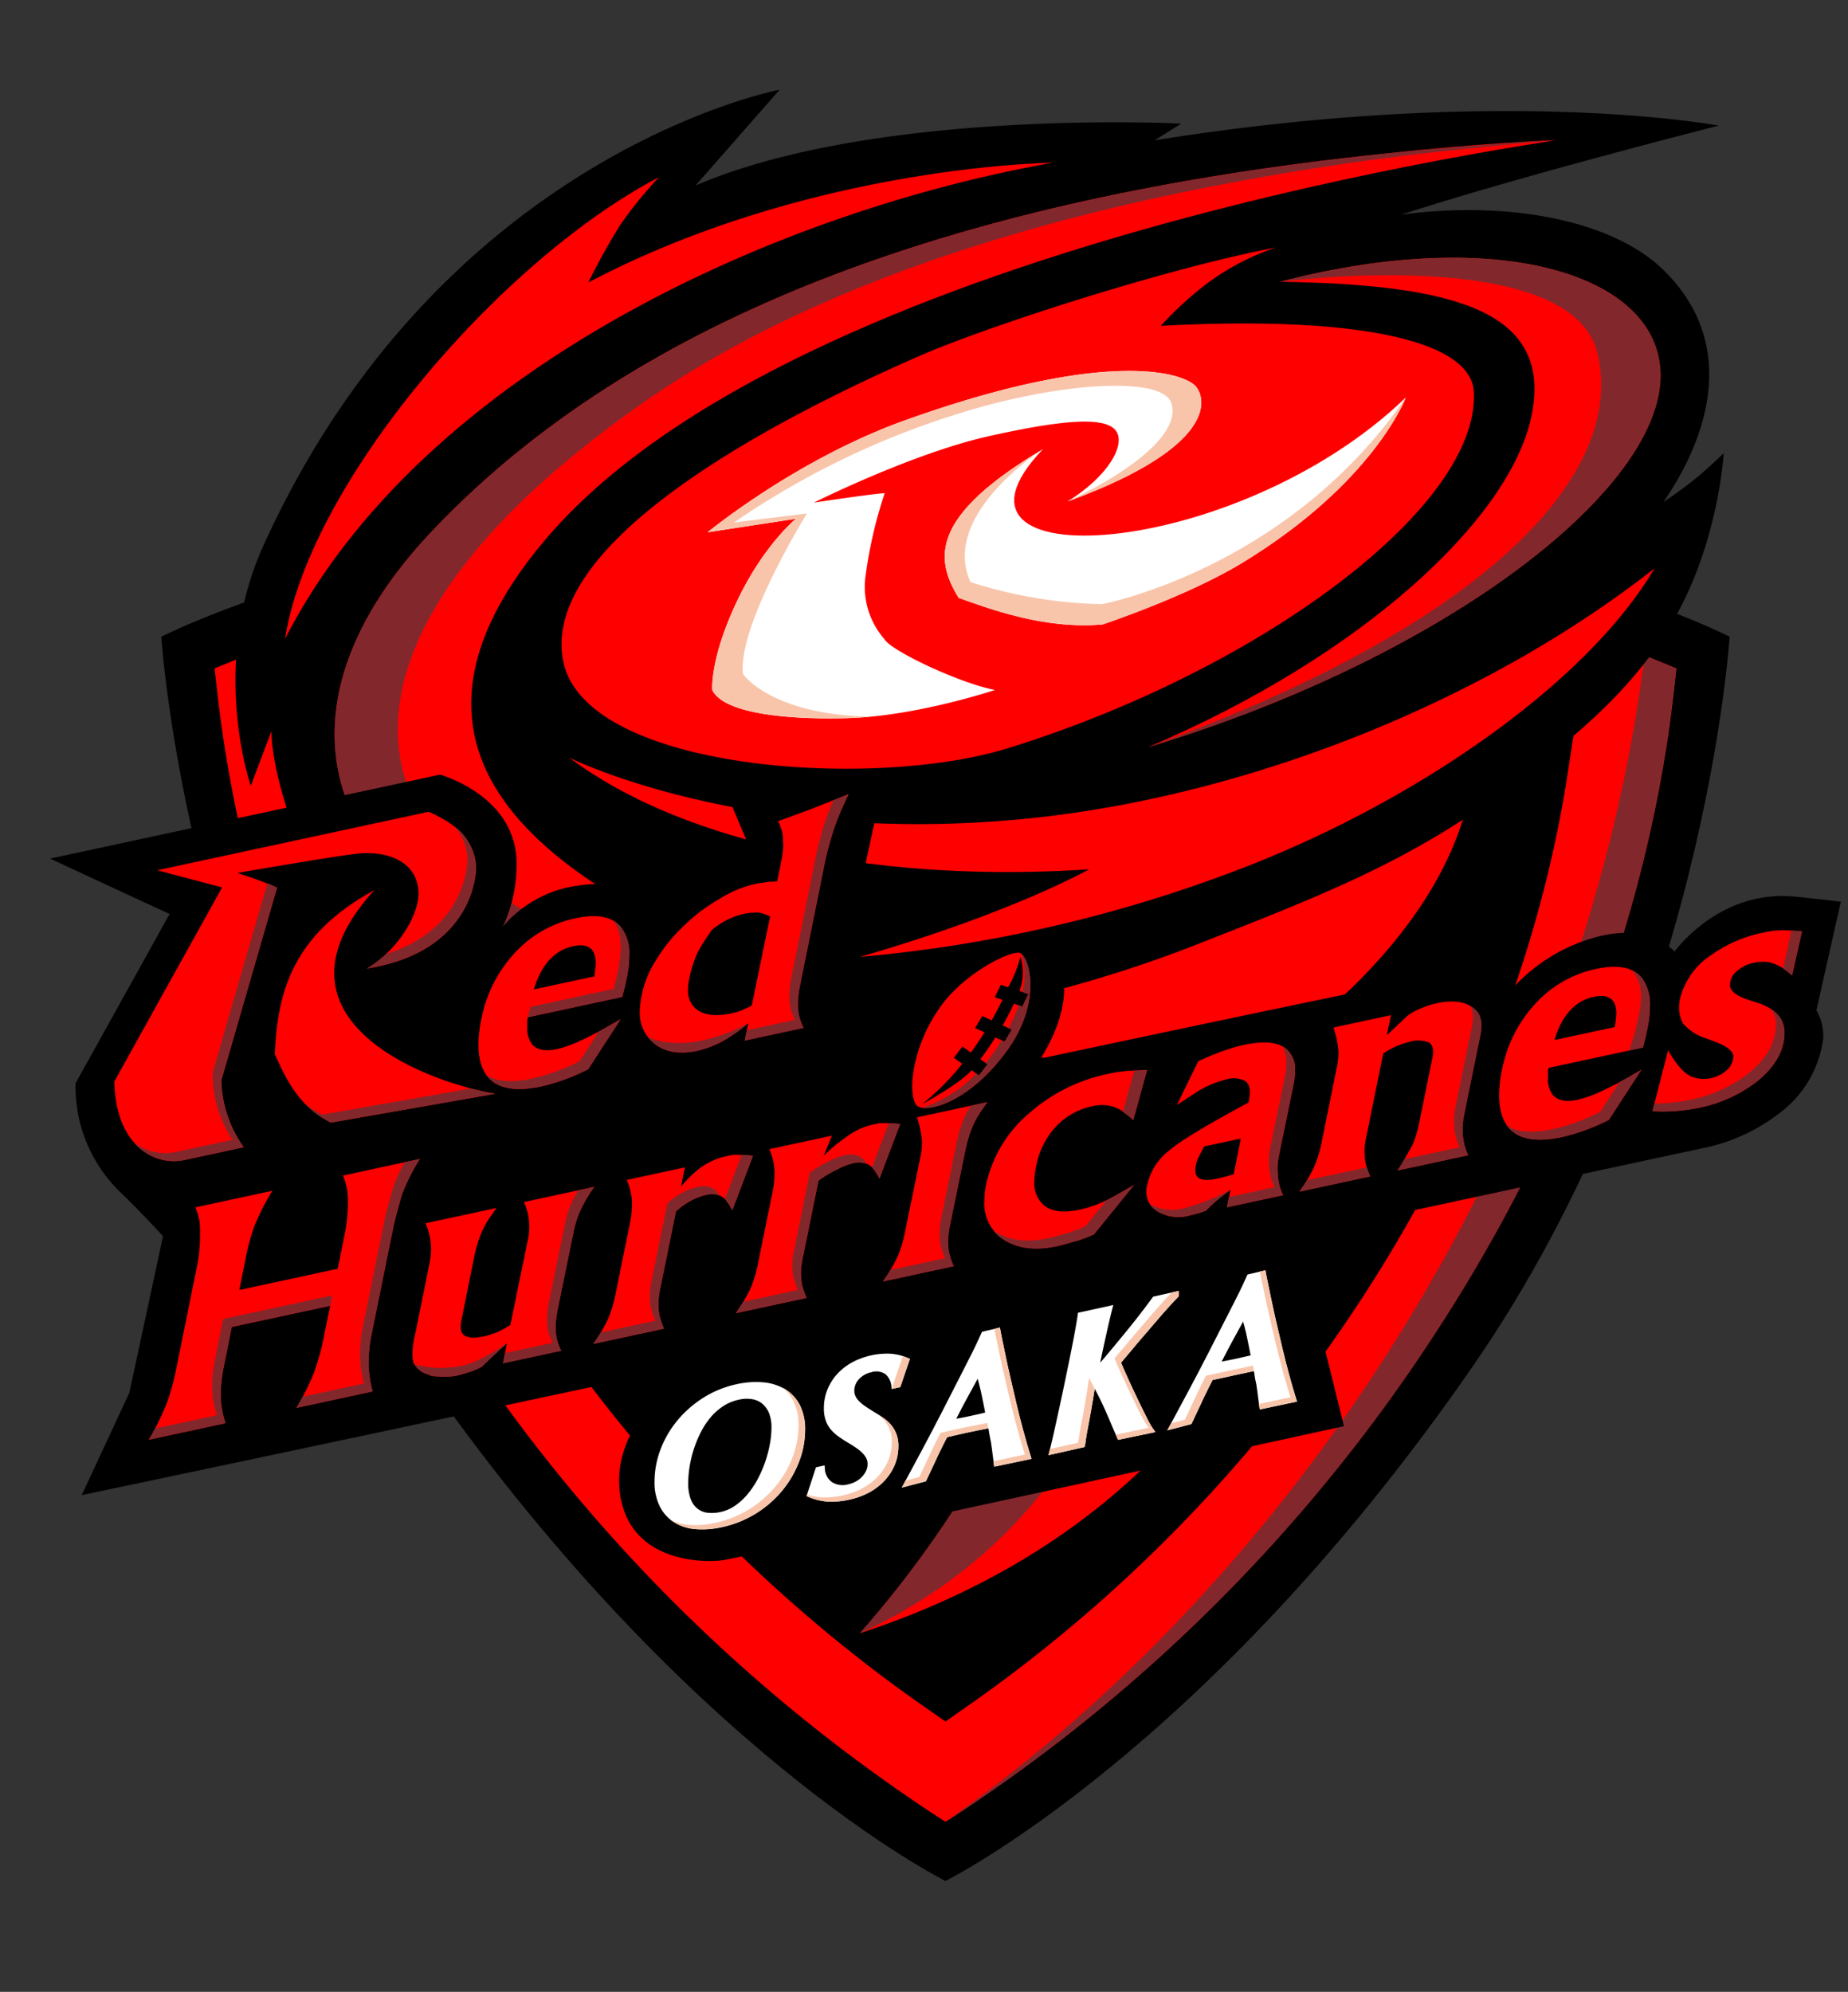
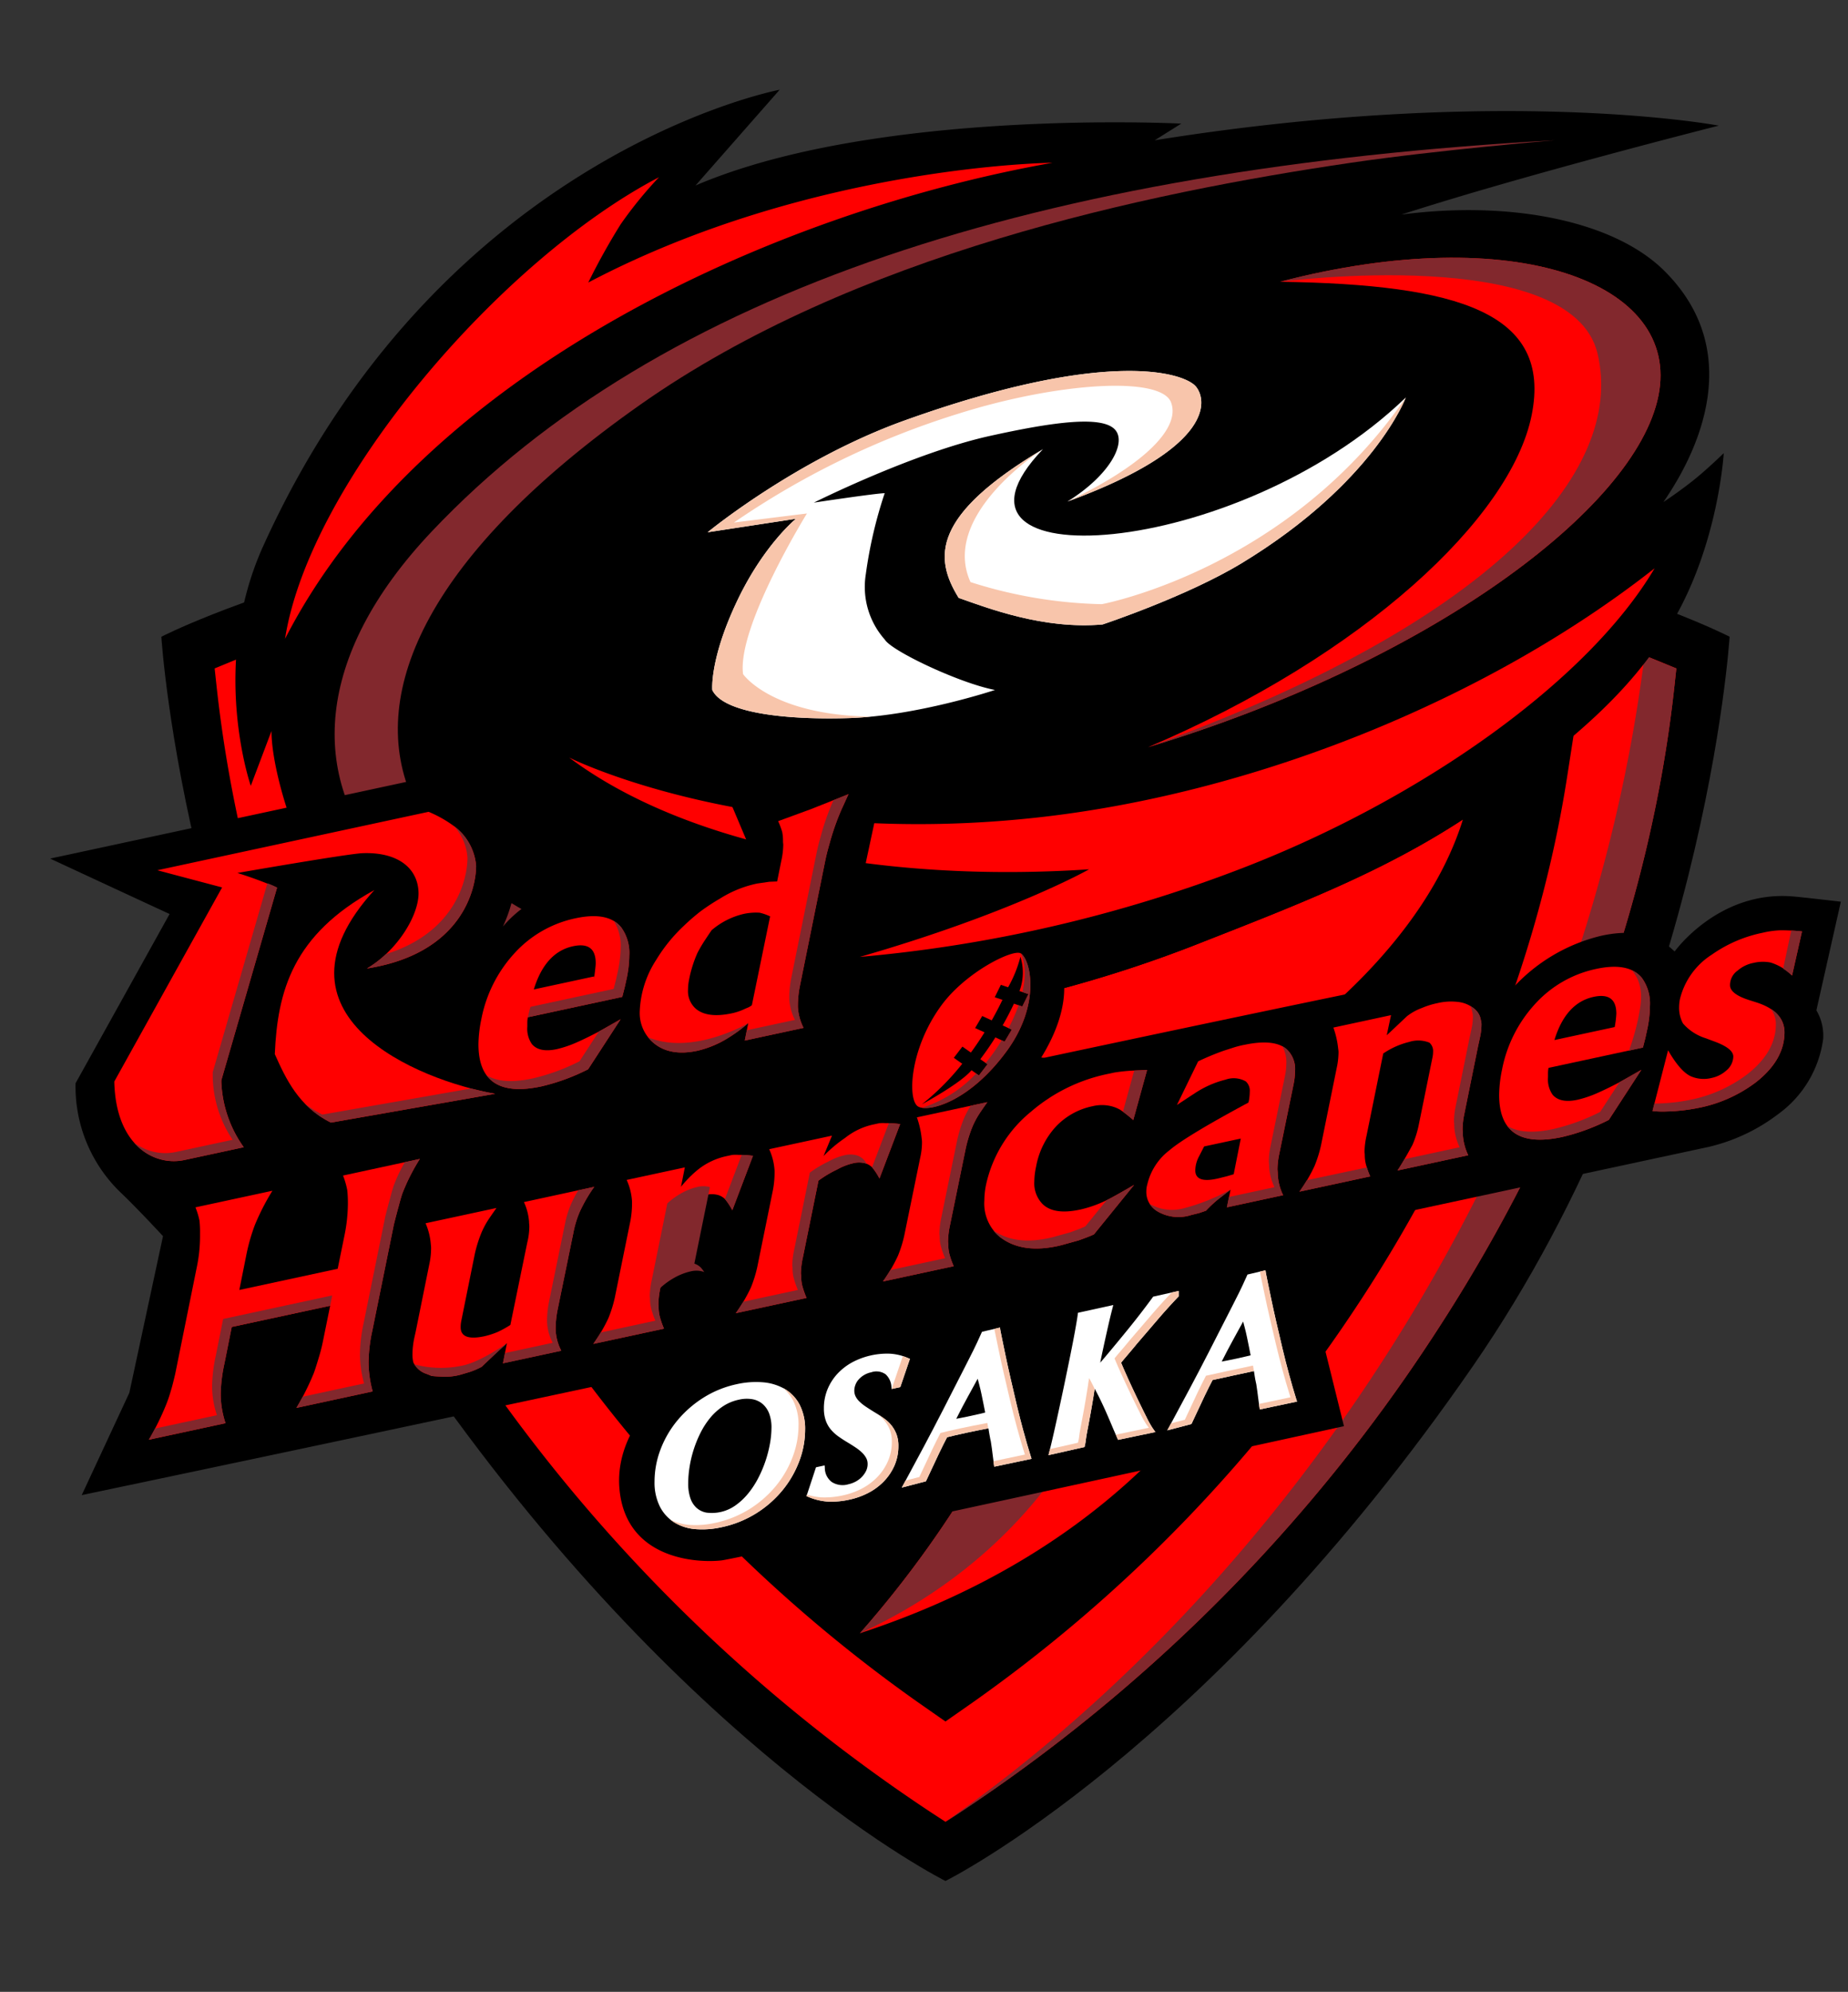
<svg xmlns="http://www.w3.org/2000/svg" width="258" height="278" viewBox="0 0 258 278">
  <rect x="0" y="0" width="258" height="278" fill="#333333" stroke="none" />
  <g id="Group_8482" data-name="Group 8482" transform="translate(-3252 -5654)">
    <rect id="Rectangle_3014" data-name="Rectangle 3014" width="258" height="278" transform="translate(3252 5654)" fill="none" />
    <g id="Group_8479" data-name="Group 8479" transform="translate(2157 100)">
      <path id="Path_840" data-name="Path 840" d="M253.257,144.569s-38.564-19.942-109.476-19.942S34.305,144.569,34.305,144.569s3.391,54.818,35.8,101.745c37.2,53.855,73.672,71.91,73.672,71.91s36.474-18.055,73.672-71.91c32.4-46.916,35.8-101.717,35.8-101.745Z" transform="translate(1083.221 5498.301)" />
      <path id="Path_841" data-name="Path 841" d="M152.779,139.919c-38.495,0-73.95,5.873-99.836,16.536l-2.2.906L51,159.728c3.336,30.881,14.937,62.221,33.547,90.633a231.177,231.177,0,0,0,66.5,66.853l1.73,1.125,1.73-1.126a231.17,231.17,0,0,0,66.5-66.853c18.611-28.41,30.211-59.75,33.548-90.633l.256-2.367-2.2-.906c-25.886-10.663-61.341-16.536-99.836-16.536m86.8,32.505c-3.872,24.946-13.847,50.233-28.845,73.129a207.586,207.586,0,0,1-53.992,56.013l-3.965,2.772-3.966-2.772a207.58,207.58,0,0,1-53.992-56.014c-15-22.9-24.973-48.184-28.845-73.129l-.884-5.7,5.442-1.9c22.309-7.788,51.517-12.077,82.246-12.077s59.935,4.289,82.245,12.077l5.442,1.9Z" transform="translate(1074.223 5489.93)" fill="red" />
      <path id="Path_842" data-name="Path 842" d="M373.8,174.472c-3.869,30.985-14.794,62.227-31.761,90.695-17,28.523-39.19,53.038-64.17,70.9l-1.669,1.193,1.73-1.125a231.175,231.175,0,0,0,66.5-66.853c18.611-28.41,30.211-59.751,33.548-90.633l.256-2.367s-3.685-1.509-4.437-1.8" transform="translate(950.799 5471.014)" fill="#82282d" />
      <path id="Path_843" data-name="Path 843" d="M248.24,252.541c-1.316.356-2.066.554-2.066.554a72.107,72.107,0,0,0,21.732,5.721,165.288,165.288,0,0,1-14.877,14.629c-10.517,9.026-24.194,12.939-24.194,12.939s23.56-2.834,56.688-21.906c17.388-10.01,32.187-24.01,36.987-39.439-10.993,7.171-22.349,11.621-36.112,17.016a178.226,178.226,0,0,1-38.157,10.486" transform="translate(976.73 5443.332)" fill="red" />
      <path id="Path_844" data-name="Path 844" d="M256.529,57.527c2.209-3.266,13.13-19.367.081-32.282-6.969-6.9-21.313-9.835-36.677-7.82C236.991,11.9,264.246,5.01,264.246,5.01s-30.2-5.729-78.758,2.047L189.2,4.73s-42.533-2.209-67.813,8.636L133.135,0s-47.257,8.887-72.1,63.681c-7.571,16.7-1.738,33.471-1.738,33.471L62.187,89.5c0,4.075,1.89,10.526,3,13.14,5.8,13.716,16.388,22.839,43.322,26.723a151.545,151.545,0,0,0,45.75-.012,178.2,178.2,0,0,0,38.157-10.486c13.764-5.395,25.12-9.844,36.112-17.016,1.773-1.156,3.536-2.376,5.3-3.69,10.859-8.1,18.532-14.562,24.071-24.083,6.332-10.885,7.037-23.354,7.037-23.354s-2.378,2.33-4.424,3.936c-2.1,1.651-3.975,2.872-3.975,2.872" transform="translate(1070.715 5566.525)" />
-       <path id="Path_845" data-name="Path 845" d="M285.12,68.759C284.7,61.728,269.2,58.122,241.432,59.6a47.751,47.751,0,0,1,5.891-5.473,34.07,34.07,0,0,1,10.167-5.453c-14.794,2.774-40.242,10.94-50,15.233-14.113,6.209-52.979,24.4-49.5,42.44,2.951,15.3,43.051,18.08,62.007,12.229,35.142-10.848,66.076-33.711,65.122-49.82" transform="translate(1015.631 5539.877)" fill="red" />
      <path id="Path_846" data-name="Path 846" d="M207.067,118.577c-3.99,8.277-3.588,12.679-3.588,12.679,1.648,3.453,11.384,4.165,19.105,3.917,9.524-.306,20.362-3.925,20.362-3.925-4.872-.933-14.078-5.279-15.31-6.925l-.118-.158a11.068,11.068,0,0,1-2.611-9.038,61.631,61.631,0,0,1,2.64-11.341c-1.255.014-9.888,1.315-9.888,1.315s13.827-6.935,24.594-9.313c8.549-1.888,15.659-2.927,17.473-.846,1.624,1.863-.814,6.373-6.662,10.008,20.42-7.485,19.55-14.091,17.929-16.048-1.567-1.892-12.209-5.463-40.634,4.723-15.18,5.44-27.528,15.614-27.528,15.614.622-.1,12.327-1.884,12.327-1.884s-4.407,3.578-8.091,11.221" transform="translate(990.965 5519.05)" fill="#fff" />
      <path id="Path_847" data-name="Path 847" d="M277.916,122.885c4.047,1.417,11.844,4.43,20.082,3.706,0,0,11.775-3.905,19.462-8.577,18.463-11.221,22.875-23.1,22.875-23.1-23.654,22.824-68.254,25.566-50.657,7.214-15.5,9.222-15.255,15.124-11.763,20.754" transform="translate(950.927 5514.565)" fill="#fff" />
      <path id="Path_848" data-name="Path 848" d="M207.776,129.038c-.874-6.6,8.916-22.423,8.916-22.423l-10.19,1.263a115.794,115.794,0,0,1,31.416-15.217c13.867-4.355,28.219-5.262,29.61-1.542s-4.151,8.924-14.463,13.831c20.419-7.485,19.549-14.091,17.929-16.048-1.567-1.892-12.209-5.463-40.634,4.723-15.18,5.44-27.528,15.614-27.528,15.614.622-.1,12.327-1.884,12.327-1.884s-4.407,3.578-8.091,11.221c-3.99,8.277-3.587,12.678-3.587,12.678,1.648,3.453,11.384,4.166,19.1,3.917,1-.032,2.016-.1,3.027-.2-13.957-.236-17.836-5.939-17.836-5.939" transform="translate(990.965 5519.05)" fill="#f8c5ab" />
      <path id="Path_849" data-name="Path 849" d="M297.9,123.76a64.368,64.368,0,0,1-18.336-3.084c-4.279-9.452,10.116-18.546,10.116-18.546-15.5,9.223-15.255,15.124-11.763,20.754,4.047,1.417,11.844,4.43,20.082,3.706,0,0,11.775-3.905,19.462-8.577,18.463-11.221,22.876-23.1,22.876-23.1C323.855,118.934,297.9,123.76,297.9,123.76" transform="translate(950.927 5514.565)" fill="#f8c5ab" />
      <path id="Path_850" data-name="Path 850" d="M409.94,71.085c3.2-15.9-20.153-24.432-52.82-15.926,24.877.374,38.009,4.287,35.124,18.624s-23.476,33.546-53.554,46.336c39-11.806,68.051-33.137,71.25-49.034" transform="translate(916.591 5538.166)" fill="red" />
      <path id="Path_851" data-name="Path 851" d="M72.466,88.961C91.4,51.994,140.181,29.511,179.612,22.518c0,0-33.647.313-64.812,16.715a91.813,91.813,0,0,1,4.531-8.142,57.422,57.422,0,0,1,5.341-6.556c-22.079,11.517-48.8,42.571-52.206,64.426" transform="translate(1062.33 5554.198)" fill="red" />
      <path id="Path_852" data-name="Path 852" d="M311.628,147.584c-23.023,18.114-55.233,31.206-85.318,34.687-40.321,4.665-66.137-8.213-66.23-8.283,16.134,12.106,43.612,17.543,72.6,15.607.008,0-10.779,6.111-32.01,12.228a196.291,196.291,0,0,0,53.387-12.382c24.91-9.609,48.262-26.085,57.574-41.857" transform="translate(1014.368 5485.733)" fill="red" />
      <path id="Path_853" data-name="Path 853" d="M357.12,55.159s40.645-5.368,44.317,10.006c4.025,16.852-15.486,37.893-62.748,54.954,39-11.806,68.051-33.137,71.251-49.034s-20.153-24.432-52.82-15.926" transform="translate(916.592 5538.166)" fill="#82282d" />
      <path id="Path_854" data-name="Path 854" d="M235.782,390.288a87.52,87.52,0,0,0,14.135,1.864,57.335,57.335,0,0,0,9.7-.218l-.005,0a148.4,148.4,0,0,1-17.478,24.443c46.682-15.277,57.644-49.292,57.644-49.292-23.47,16.119-64,23.2-64,23.2" transform="translate(972.926 5365.571)" fill="red" />
      <path id="Path_855" data-name="Path 855" d="M267.3,417.323s7.18-1.827,13.5-3.861c0,0-7.889,17.734-30.982,28.3A148.416,148.416,0,0,0,267.3,417.323" transform="translate(965.238 5340.184)" fill="#82282d" />
      <path id="Path_856" data-name="Path 856" d="M208.979,349.066s28.052-4.618,52.931-15.978c23.916-10.92,27.488-14.977,27.488-14.977s-3.75,14.581-28.926,25.267c-23.083,9.8-51.493,5.689-51.493,5.689" transform="translate(987.599 5392.382)" fill="red" />
      <path id="Path_857" data-name="Path 857" d="M161.3,294.987c-19.714-3.926-26.448-9.314-26.448-9.314a51.568,51.568,0,0,0,15.394,12.443,85.449,85.449,0,0,0,17.973,6.727s-1.518.743-6.717,1.032a76.561,76.561,0,0,1-11.219-.2s8.944,3.988,23.527,3.232a44.674,44.674,0,0,0,28.155-12.17,140.254,140.254,0,0,1-40.665-1.754" transform="translate(1028.176 5410.143)" fill="red" />
      <path id="Path_858" data-name="Path 858" d="M267.905,299.673A165.316,165.316,0,0,1,253.028,314.3c-10.517,9.026-24.194,12.94-24.194,12.94,24.972-4.591,51.341-27.415,51.341-27.415-4.251.645-12.27-.153-12.27-.153" transform="translate(976.73 5402.475)" fill="#82282d" />
-       <path id="Path_859" data-name="Path 859" d="M258.117,15.572h-.024l-.226.014h0l-.083,0c-.348.019-9.878.36-23.244,1.839-59.9,6.168-104.913,22.837-133.215,52.734-33.265,35.139-1.34,67.639,52.22,63.159h0c-33.444-12.2-62.96-30.406-36.5-61.85,35.17-41.8,142.277-55.82,141.053-55.9l.02,0h0" transform="translate(1053.959 5558.001)" fill="red" />
      <path id="Path_860" data-name="Path 860" d="M153.548,133.324c-57.136-4.153-82.177-39.238-23.184-80.8,29.8-21,70.581-29.594,99.326-33.815,11.988-1.76,28.428-3.133,28.428-3.133-71.77,3.987-124.889,20.892-156.792,54.593-33.266,35.14-1.339,67.64,52.223,63.159" transform="translate(1053.959 5558.001)" fill="#82282d" />
      <path id="Path_861" data-name="Path 861" d="M250,228.365s-5.253-.613-6.659-.732c-10.424-.883-16.539,7.675-16.539,7.675l-.688-.6c-2.539-2.18-6.152-2.353-9.646-1.568a24.4,24.4,0,0,0-12.271,7.283,6.3,6.3,0,0,0-4.964-2.707c-1.6-.131-60.956,12.545-60.956,12.545,4.795-7.653,3.878-13.822.334-16.113-3.981-2.573-10.878-.163-17.056,6.865a23.3,23.3,0,0,0-4.641,10.225l-6.891-9.574-.167.045,6.116-28.578-6.279-2.987-14.48,4.906L97.94,221.5a29.4,29.4,0,0,0-7.213,3.167,22.545,22.545,0,0,0-5.553,4.709,13.544,13.544,0,0,0-11.2-3.294,16.7,16.7,0,0,0-10.762,5.749,20.278,20.278,0,0,0,1.875-9.641c-.62-8.827-10.659-11.557-10.659-11.557L0,222.348s16.433,7.636,16.678,7.731L3.549,253.707a20.5,20.5,0,0,0,6.469,15.413c2.433,2.339,5.739,5.925,5.739,5.925l-4.7,21.863L4.41,311.187s39.189-8.212,85.833-18.235c-.3.169-11.693,7.2-10.757,17.4.9,9.8,10.8,10.336,14.236,9.95,2.485-.28,86.909-18.733,86.909-18.733l-6.592-26.625L230.7,262.77a25.62,25.62,0,0,0,10.616-4.807,15.485,15.485,0,0,0,6.219-10.45,6.95,6.95,0,0,0-.949-3.985Z" transform="translate(1102 5451.484)" />
      <path id="Path_862" data-name="Path 862" d="M57.559,332.054a11.534,11.534,0,0,1,.595,2.065,17.787,17.787,0,0,1,.081,2.046,22.577,22.577,0,0,1-.465,4.2l-.958,4.7-13.733,2.96.945-4.712a26.628,26.628,0,0,1,1.231-4.37,32.934,32.934,0,0,1,2.445-4.767l-10.745,2.316a10.826,10.826,0,0,1,.561,1.842,14.611,14.611,0,0,1,.079,1.795v.482a21.283,21.283,0,0,1-.445,4.2l-3.025,14.949c-.282,1.191-.479,1.962-.6,2.307a18.3,18.3,0,0,1-.711,2.08,36.783,36.783,0,0,1-2.367,4.782l10.709-2.309a12.834,12.834,0,0,1-.675-4.16,21.754,21.754,0,0,1,.521-4.17l1.018-5.1,13.742-2.962-1.038,5.1c-.129.642-.32,1.389-.583,2.241q-.464,1.541-.675,2.089a35.5,35.5,0,0,1-2.418,4.827l10.649-2.3a15.578,15.578,0,0,1-.577-4.107,21.565,21.565,0,0,1,.5-4.244l3.038-14.957c.275-1.088.487-1.9.64-2.432.255-.98.446-1.633.575-1.971a27.6,27.6,0,0,1,2.409-4.737Z" transform="translate(1085.332 5386.015)" fill="red" />
      <path id="Path_863" data-name="Path 863" d="M127.342,340.473a8.047,8.047,0,0,1,.714,2.747v.173a3.6,3.6,0,0,1,.036.606,9.5,9.5,0,0,1-.286,2.119l-2.362,11.506a14.951,14.951,0,0,1-1.8.99,11.456,11.456,0,0,1-1.8.58q-3.337.719-3.336-1.245a4.347,4.347,0,0,1,.076-.844l1.9-9.406a18.5,18.5,0,0,1,.872-2.821,11.769,11.769,0,0,1,.951-1.841c.222-.345.622-.921,1.2-1.74l-9.9,2.133a9.076,9.076,0,0,1,.733,2.958,3.572,3.572,0,0,1,.036.613,10.527,10.527,0,0,1-.229,2.064l-1.926,9.527-.156.7a11.5,11.5,0,0,0-.288,2.394,4.784,4.784,0,0,0,.116,1.149,3.018,3.018,0,0,0,1.828,1.609c.129.051.364.144.715.29.11.021.575.063,1.384.1.345.018.667.018.964,0a8,8,0,0,0,1.676-.263l1.344-.4a11.031,11.031,0,0,0,1.618-.7l2.561-2.423.983-.884-.559,2.808,8.143-1.756a6.934,6.934,0,0,1-.786-2.907,13.568,13.568,0,0,1,.266-2.785l2.216-10.8a13.927,13.927,0,0,1,.865-2.858,20.814,20.814,0,0,1,2.043-3.521Z" transform="translate(1040.807 5381.299)" fill="red" />
      <path id="Path_864" data-name="Path 864" d="M187.786,328.456a4.741,4.741,0,0,0-.865.015l-.831.179a9.568,9.568,0,0,0-3.944,1.885,15.677,15.677,0,0,0-2.35,2.382l.538-2.711-8.122,1.751a8.469,8.469,0,0,1,.747,2.994,13.579,13.579,0,0,1-.21,2.647l-2.193,10.786a17.636,17.636,0,0,1-.906,2.891,22.033,22.033,0,0,1-2.1,3.568l9.875-2.128a11.723,11.723,0,0,1-.594-1.7,5.318,5.318,0,0,1-.157-1.254,3.464,3.464,0,0,0-.036-.437,11.411,11.411,0,0,1,.282-2.308l2.17-10.671a10.206,10.206,0,0,1,1.926-1.4,8.513,8.513,0,0,1,2.25-.888,3.327,3.327,0,0,1,1.769.022,2.372,2.372,0,0,1,.9.546,8.727,8.727,0,0,1,1.028,1.563l2.884-7.6a14.63,14.63,0,0,0-2.061-.131" transform="translate(1010.277 5386.725)" fill="red" />
      <path id="Path_865" data-name="Path 865" d="M232.395,318.672a4.655,4.655,0,0,0-.868.016l-.826.178a9.563,9.563,0,0,0-3.947,1.885,18.862,18.862,0,0,0-2.991,2.52l1.18-2.85-8.768,1.89a8.4,8.4,0,0,1,.751,2.993,13.442,13.442,0,0,1-.215,2.648l-2.195,10.786a17.668,17.668,0,0,1-.9,2.891,22.267,22.267,0,0,1-2.1,3.569l9.875-2.128a12.591,12.591,0,0,1-.594-1.7,5.311,5.311,0,0,1-.153-1.254,3.29,3.29,0,0,0-.039-.436,11.173,11.173,0,0,1,.286-2.309l2.167-10.671a15.323,15.323,0,0,1,2.568-1.538,8.568,8.568,0,0,1,2.252-.888,3.327,3.327,0,0,1,1.769.022,2.349,2.349,0,0,1,.9.546,8.453,8.453,0,0,1,1.026,1.563l2.888-7.6a14.35,14.35,0,0,0-2.061-.131" transform="translate(986.211 5392.081)" fill="red" />
      <path id="Path_866" data-name="Path 866" d="M261.64,314.341a12.583,12.583,0,0,1,.672,2.972,3.016,3.016,0,0,1,.041.607,9.644,9.644,0,0,1-.252,2.072l-2.213,10.8a17.112,17.112,0,0,1-.9,2.89,21.828,21.828,0,0,1-2.09,3.566l9.882-2.13a11.3,11.3,0,0,1-.6-1.7,5.284,5.284,0,0,1-.156-1.254,2.9,2.9,0,0,0-.039-.434,11.654,11.654,0,0,1,.27-2.308l2.216-10.8a18.993,18.993,0,0,1,.863-2.822,11.788,11.788,0,0,1,.945-1.84c.216-.338.615-.92,1.194-1.738Z" transform="translate(961.366 5395.606)" fill="red" />
      <path id="Path_867" data-name="Path 867" d="M301.52,321.793q-3.6.775-5.2-.772a4.14,4.14,0,0,1-1.158-3.141,10.273,10.273,0,0,1,.25-2.095,11.179,11.179,0,0,1,2.782-5.6,9.7,9.7,0,0,1,5.1-2.825,5.464,5.464,0,0,1,2.525-.022,5,5,0,0,1,1.336.52,17.836,17.836,0,0,1,1.823,1.436l1.927-6.987c-.733.028-1.323.054-1.773.072a23.978,23.978,0,0,0-2.83.286l-1.018.219a23.78,23.78,0,0,0-10.59,5.245,18.12,18.12,0,0,0-6.26,10.141,11.167,11.167,0,0,0-.248,2.248,6.056,6.056,0,0,0,2.213,5.124q3.026,2.31,8.013,1.236c.318-.068.65-.154.979-.25l1.946-.537,1.021-.375c.486-.186.865-.341,1.136-.476l5.6-6.9c-1.7.989-2.852,1.635-3.467,1.952a16.927,16.927,0,0,1-4.109,1.506" transform="translate(944.239 5401.033)" fill="red" />
      <path id="Path_868" data-name="Path 868" d="M351.755,294.148c-.553.119-1,.234-1.369.351-.588.193-1.076.345-1.462.47a37.778,37.778,0,0,0-3.542,1.474l-2.964,6.092c.874-.57,1.553-1.02,2.039-1.343l.368-.234A13.763,13.763,0,0,1,349.2,299a3.4,3.4,0,0,1,2.848.252,1.778,1.778,0,0,1,.54,1.462,7.715,7.715,0,0,1-.115,1.2l-.075.285q-8.743,4.7-11.013,6.65a8.4,8.4,0,0,0-3.1,4.764,3.632,3.632,0,0,0-.138.973,3.119,3.119,0,0,0,1.444,2.729,5.8,5.8,0,0,0,4.85.57l1.093-.272.94-.318a16.678,16.678,0,0,1,2.1-1.908l1.328-1.031-.5,2.461,7.85-1.692a7.3,7.3,0,0,1-.749-2.951c0-.142-.014-.351-.039-.63a10.477,10.477,0,0,1,.229-2.1l2.025-9.847a8.995,8.995,0,0,0,.191-1.77,3.746,3.746,0,0,0-1.253-3.153q-1.788-1.407-5.892-.52m-1.418,18.047-.94.276-1.076.269q-3.34.831-3.345-1.088a4.289,4.289,0,0,1,.522-1.954l.711-1.383,5.115-1.1Z" transform="translate(916.891 5405.688)" fill="red" />
      <path id="Path_869" data-name="Path 869" d="M409.882,282.264a4.25,4.25,0,0,0-2.157-1,8.251,8.251,0,0,0-3.086.147,11.254,11.254,0,0,0-2.168.678,7.62,7.62,0,0,0-2.082,1.157l-2.369,2.237-.443.4.6-2.8-8.049,1.735a12.349,12.349,0,0,1,.672,2.972,2.632,2.632,0,0,1,.043.611,10.6,10.6,0,0,1-.254,2.07l-2.191,10.79a17.5,17.5,0,0,1-.908,2.892,21.592,21.592,0,0,1-2.1,3.568l9.876-2.129a12.256,12.256,0,0,1-.6-1.7,5.275,5.275,0,0,1-.155-1.254,3.542,3.542,0,0,0-.036-.437,10.839,10.839,0,0,1,.286-2.309l2.327-11.455a11.113,11.113,0,0,1,3.61-1.611,4.149,4.149,0,0,1,2.843.1,1.556,1.556,0,0,1,.506,1.277,3.734,3.734,0,0,1-.082.769l-1.9,9.338a13.964,13.964,0,0,1-.9,2.89c-.868,1.6-1.569,2.786-2.087,3.565l9.875-2.128a7.8,7.8,0,0,1-.749-2.8v-.153c0-.142-.014-.351-.04-.63a10.691,10.691,0,0,1,.227-2.1l1.925-9.485.293-1.35a7.97,7.97,0,0,0,.191-1.617,2.06,2.06,0,0,0-.079-.7,2.483,2.483,0,0,0-.843-1.542" transform="translate(891.026 5412.599)" fill="red" />
      <path id="Path_870" data-name="Path 870" d="M460.526,270.774a15.952,15.952,0,0,0-8.627,5.012,18.82,18.82,0,0,0-4.507,9.054,18.017,18.017,0,0,0-.4,3.514q0,7.772,8.8,5.877a28.822,28.822,0,0,0,6.51-2.384l4.544-6.989c-2.064,1.18-3.132,1.779-3.2,1.807-1.047.551-2,1.012-2.846,1.388a15.524,15.524,0,0,1-2.851.977q-2.461.53-3.5-.709a3.726,3.726,0,0,1-.636-2.427v-.6a3.613,3.613,0,0,1,.073-.71l13.179-2.84.344-1.343.231-1.067a15.944,15.944,0,0,0,.4-3.357,6.1,6.1,0,0,0-1.109-3.933q-1.834-2.258-6.408-1.27m2.6,8.112-8.414,1.813q1.591-5.191,5.473-6.026,3.171-.684,3.17,2.351a13.78,13.78,0,0,1-.229,1.861" transform="translate(857.305 5418.459)" fill="red" />
      <path id="Path_871" data-name="Path 871" d="M509.6,259.574a18.829,18.829,0,0,0-7.01,3.03,10.241,10.241,0,0,0-4.468,6.235,6.058,6.058,0,0,0-.112,1.123,4.558,4.558,0,0,0,.54,2.253,6.9,6.9,0,0,0,3.173,2.066l1.215.453c1.756.65,2.639,1.346,2.639,2.105a2.608,2.608,0,0,1-1,1.967,4.373,4.373,0,0,1-2,1.011,4.533,4.533,0,0,1-2.948-.235q-1.479-.7-3.158-3.621l-2.175,8.481a13.085,13.085,0,0,0,1.947.062,25.412,25.412,0,0,0,4.409-.488,19.529,19.529,0,0,0,8.084-3.589q3.584-2.816,3.949-6.207a7.423,7.423,0,0,0,.042-.741q0-2.963-3.991-4.223l-.9-.286q-2.713-.857-2.715-2.09a2.468,2.468,0,0,1,1.06-2.041,4.731,4.731,0,0,1,2.234-1.077,5.582,5.582,0,0,1,2.368-.048,7.25,7.25,0,0,1,3,1.817l1.385-6.157a27.262,27.262,0,0,0-3-.16,12.655,12.655,0,0,0-2.559.36" transform="translate(831.41 5424.625)" fill="red" />
      <path id="Path_872" data-name="Path 872" d="M279.116,279.894c4.843-6.615,3.335-12.769,1.98-13.65-1.022-.672-7.645,2.552-11.09,7.256-4.475,6.109-4.757,13.267-3.234,14.122,1.451.82,7.151-.635,12.344-7.728m-6.193,1.75-1.179-.828,1.2-1.566,1.183.832c.676-.927,1.319-1.874,1.905-2.821l-1.312-.6.99-1.68,1.326.607c.546-.969,1.052-1.933,1.5-2.867l-1.076-.36.854-1.734,1.011.342a17.41,17.41,0,0,0,1.719-4.255,7.317,7.317,0,0,1-.134,4.783l1.255.425-.856,1.736-1.172-.4c-.468,1-.992,2.011-1.576,3.034l1.28.59-1,1.681-1.292-.6c-.64,1.022-1.348,2.042-2.105,3.043l1.01.708-1.2,1.563-1.036-.731c-1.576,1.876-6.927,4.756-6.927,4.756a34.762,34.762,0,0,0,5.633-5.659" transform="translate(956.418 5420.823)" fill="red" />
      <path id="Path_873" data-name="Path 873" d="M140.923,278.618a28.828,28.828,0,0,0,6.51-2.384l4.544-6.989c-2.062,1.18-3.131,1.78-3.2,1.807-1.05.552-2,1.012-2.846,1.388a15.528,15.528,0,0,1-2.848.977q-2.466.532-3.5-.707a3.744,3.744,0,0,1-.636-2.427v-.6a3.376,3.376,0,0,1,.078-.712l13.177-2.84.343-1.343.236-1.071a16.152,16.152,0,0,0,.4-3.354,6.092,6.092,0,0,0-1.121-3.93q-1.825-2.26-6.408-1.27a15.938,15.938,0,0,0-8.622,5.01,18.845,18.845,0,0,0-4.5,9.054,18.239,18.239,0,0,0-.406,3.515q0,7.771,8.8,5.876m4.4-19.556q3.171-.684,3.17,2.353c0,.329-.074.951-.19,1.851l-.078.241.039-.233-8.413,1.813q1.593-5.186,5.472-6.026" transform="translate(1029.672 5427.006)" fill="red" />
      <path id="Path_874" data-name="Path 874" d="M189.958,253.048a13.841,13.841,0,0,0,4.389-1.865,19.843,19.843,0,0,0,2.678-1.983l-.485,2.429,8.206-1.769a7.352,7.352,0,0,1-.79-2.907,14.118,14.118,0,0,1,.247-2.781l3.543-17.508q.236-1.167.6-2.418a34.522,34.522,0,0,1,1.691-4.848c.439-.954.763-1.674.985-2.154l-5.236,2.086-4.585,1.68a11.412,11.412,0,0,1,.559,1.493,6.034,6.034,0,0,1,.116,1.321,4,4,0,0,0,.037.434,11.233,11.233,0,0,1-.28,2.324l-.575,2.844-1.1.044-1.7.248a15.763,15.763,0,0,0-5.18,2.1,30.252,30.252,0,0,0-2.68,1.754A29.744,29.744,0,0,0,188,235.649a22.428,22.428,0,0,0-3.831,4.731,14.168,14.168,0,0,0-2.292,7.158,5.46,5.46,0,0,0,1.678,4.2q2.324,2.191,6.408,1.311m-1.176-10.042a17.174,17.174,0,0,1,1.14-3.592,18.708,18.708,0,0,1,1-1.718c.387-.585.713-1.073.981-1.463a10.588,10.588,0,0,1,4.493-2.28,8.154,8.154,0,0,1,2.216-.165,7.119,7.119,0,0,1,1.461.51l-2.544,12.387a2.068,2.068,0,0,1-.593.359c-.243.1-.418.18-.522.227a8.051,8.051,0,0,1-1.648.549q-3.367.726-5-.574a3.267,3.267,0,0,1-1.153-2.735,7.127,7.127,0,0,1,.172-1.5" transform="translate(1002.438 5447.598)" fill="red" />
      <path id="Path_875" data-name="Path 875" d="M37.863,269.493a16.747,16.747,0,0,1-3.129-9.093v-.252l7.779-26.888a55.633,55.633,0,0,0-5.538-2.046s15.5-2.7,17.5-2.762c4.791-.169,7.655,1.989,7.788,5.428.116,3.086-2.842,8.1-7.2,10.668C68.306,242.47,70.3,233.458,70.3,230.215a7.648,7.648,0,0,0-3.061-5.521,16.985,16.985,0,0,0-3.569-2.016L25.8,230.833c.361.106,9.041,2.4,9.041,2.4L19.79,260.322c.191,9.016,5.681,11.842,9.753,10.964Z" transform="translate(1091.167 5444.625)" fill="red" />
      <path id="Path_876" data-name="Path 876" d="M83.207,246.807c-11.408,6.249-13.526,14.136-13.9,22.9,1.524,3.418,3.363,7.361,7.832,9.556l22.93-4.021c-10.74-1.862-32.816-10.936-16.863-28.433" transform="translate(1064.059 5431.416)" fill="red" />
      <path id="Path_877" data-name="Path 877" d="M91.087,330.2a23.6,23.6,0,0,0-1.494,3.164c-.129.338-.32.991-.575,1.971-.153.534-.365,1.344-.64,2.433L85.34,352.722a21.552,21.552,0,0,0-.5,4.244,15.58,15.58,0,0,0,.577,4.107l-8.572,1.847c-.27.5-.556,1.019-.873,1.564l10.649-2.3a15.578,15.578,0,0,1-.577-4.107,21.556,21.556,0,0,1,.5-4.244l3.038-14.958c.275-1.088.487-1.9.64-2.432.255-.98.446-1.633.575-1.971a27.6,27.6,0,0,1,2.409-4.737Z" transform="translate(1060.412 5386.015)" fill="#82282d" />
      <path id="Path_878" data-name="Path 878" d="M40.82,375.111l-1.018,5.1a21.761,21.761,0,0,0-.522,4.17,12.851,12.851,0,0,0,.676,4.16L31.314,390.4c-.278.53-.563,1.054-.864,1.562l10.709-2.309a12.837,12.837,0,0,1-.676-4.16,21.769,21.769,0,0,1,.522-4.171l1.018-5.1,13.735-2.96.292-1.438Z" transform="translate(1085.331 5362.976)" fill="#82282d" />
      <path id="Path_879" data-name="Path 879" d="M150.2,338.839a17.309,17.309,0,0,0-1.008,1.923,13.927,13.927,0,0,0-.865,2.858l-2.216,10.8a13.6,13.6,0,0,0-.266,2.785,6.936,6.936,0,0,0,.786,2.908l-6.653,1.434-.286,1.437,8.143-1.756a6.934,6.934,0,0,1-.786-2.907,13.569,13.569,0,0,1,.266-2.785l2.216-10.8a13.872,13.872,0,0,1,.865-2.858,20.756,20.756,0,0,1,2.042-3.521Z" transform="translate(1025.529 5381.299)" fill="#82282d" />
      <path id="Path_880" data-name="Path 880" d="M118.986,389.711a14.238,14.238,0,0,1-6.572-.189,3.038,3.038,0,0,0,1.659,1.322c.129.051.364.144.715.29.111.021.576.063,1.385.1.345.018.667.018.963,0a8,8,0,0,0,1.676-.263l1.344-.4a11.036,11.036,0,0,0,1.619-.7l1.8-1.7,1.746-1.605s-3.846,2.723-6.332,3.14" transform="translate(1040.462 5354.905)" fill="#82282d" />
-       <path id="Path_881" data-name="Path 881" d="M183.834,338.274a3.329,3.329,0,0,0-1.769-.022,8.508,8.508,0,0,0-2.25.888,10.207,10.207,0,0,0-1.926,1.4l-2.17,10.671a11.411,11.411,0,0,0-.282,2.308,3.383,3.383,0,0,1,.036.437,5.32,5.32,0,0,0,.157,1.254,11.706,11.706,0,0,0,.594,1.7l-7.629,1.645q-.444.72-1.044,1.6l9.875-2.128a11.7,11.7,0,0,1-.593-1.7,5.289,5.289,0,0,1-.157-1.253,3.467,3.467,0,0,0-.036-.437,11.41,11.41,0,0,1,.282-2.308l2.17-10.671a10.207,10.207,0,0,1,1.927-1.4,8.505,8.505,0,0,1,2.25-.888,3.328,3.328,0,0,1,1.769.022c.064.023.116.057.177.083a4.543,4.543,0,0,0-.484-.653,2.367,2.367,0,0,0-.9-.547" transform="translate(1010.278 5381.415)" fill="#82282d" />
+       <path id="Path_881" data-name="Path 881" d="M183.834,338.274a3.329,3.329,0,0,0-1.769-.022,8.508,8.508,0,0,0-2.25.888,10.207,10.207,0,0,0-1.926,1.4l-2.17,10.671a11.411,11.411,0,0,0-.282,2.308,3.383,3.383,0,0,1,.036.437,5.32,5.32,0,0,0,.157,1.254,11.706,11.706,0,0,0,.594,1.7l-7.629,1.645q-.444.72-1.044,1.6l9.875-2.128a11.7,11.7,0,0,1-.593-1.7,5.289,5.289,0,0,1-.157-1.253,3.467,3.467,0,0,0-.036-.437,11.41,11.41,0,0,1,.282-2.308a10.207,10.207,0,0,1,1.927-1.4,8.505,8.505,0,0,1,2.25-.888,3.328,3.328,0,0,1,1.769.022c.064.023.116.057.177.083a4.543,4.543,0,0,0-.484-.653,2.367,2.367,0,0,0-.9-.547" transform="translate(1010.278 5381.415)" fill="#82282d" />
      <path id="Path_882" data-name="Path 882" d="M209.192,336.218l2.884-7.6a15.1,15.1,0,0,0-1.582-.118l-2.335,6.154,0,0a8.726,8.726,0,0,1,1.028,1.563" transform="translate(988.048 5386.695)" fill="#82282d" />
      <path id="Path_883" data-name="Path 883" d="M254.576,326.435l2.888-7.6a14.762,14.762,0,0,0-1.582-.119l-2.337,6.153.005,0a8.434,8.434,0,0,1,1.026,1.563" transform="translate(963.202 5392.052)" fill="#82282d" />
      <path id="Path_884" data-name="Path 884" d="M228.441,328.491a3.325,3.325,0,0,0-1.77-.022,8.545,8.545,0,0,0-2.251.888,15.307,15.307,0,0,0-2.568,1.538l-2.168,10.671a11.218,11.218,0,0,0-.285,2.309,3.38,3.38,0,0,1,.039.436,5.293,5.293,0,0,0,.153,1.255,12.538,12.538,0,0,0,.593,1.7l-7.628,1.644q-.445.722-1.044,1.6l9.875-2.128a12.528,12.528,0,0,1-.594-1.7,5.334,5.334,0,0,1-.153-1.254,3.229,3.229,0,0,0-.04-.436,11.2,11.2,0,0,1,.286-2.309l2.167-10.671a15.366,15.366,0,0,1,2.568-1.538,8.568,8.568,0,0,1,2.252-.888,3.328,3.328,0,0,1,1.769.022c.065.022.117.057.178.083a4.347,4.347,0,0,0-.485-.653,2.356,2.356,0,0,0-.9-.546" transform="translate(986.211 5386.771)" fill="#82282d" />
      <path id="Path_885" data-name="Path 885" d="M271.476,312.221l-2.317.5-.081.123a11.726,11.726,0,0,0-.945,1.84,18.95,18.95,0,0,0-.863,2.822l-2.216,10.8a11.688,11.688,0,0,0-.269,2.308,2.9,2.9,0,0,1,.039.434,5.287,5.287,0,0,0,.156,1.254,11.326,11.326,0,0,0,.6,1.7l-7.637,1.646q-.444.722-1.041,1.6l9.882-2.13a11.446,11.446,0,0,1-.6-1.7,5.291,5.291,0,0,1-.155-1.254,2.97,2.97,0,0,0-.039-.434,11.653,11.653,0,0,1,.269-2.308l2.216-10.8a18.981,18.981,0,0,1,.863-2.822,11.753,11.753,0,0,1,.945-1.84c.216-.338.615-.92,1.194-1.738" transform="translate(961.367 5395.606)" fill="#82282d" />
      <path id="Path_886" data-name="Path 886" d="M306.766,339.849l-2.972,3.663c-.272.135-.65.29-1.136.476l-1.021.375-1.946.537c-.329.1-.661.182-.979.25-3.2.691-5.79.322-7.779-1.08a5.339,5.339,0,0,0,.97.96q3.026,2.31,8.013,1.236c.318-.068.65-.154.979-.25l1.946-.537,1.02-.375c.486-.186.865-.341,1.136-.476l5.6-6.9c-1.7.989-2.852,1.635-3.467,1.952-.124.063-.245.115-.368.175" transform="translate(942.736 5381.646)" fill="#82282d" />
      <path id="Path_887" data-name="Path 887" d="M343.867,341.832a6.2,6.2,0,0,1-4.65-.635,3.328,3.328,0,0,0,.957.969,5.8,5.8,0,0,0,4.85.57l1.093-.272.94-.318a16.4,16.4,0,0,1,1.723-1.608l1.7-1.331a28.484,28.484,0,0,1-6.615,2.625" transform="translate(916.303 5380.833)" fill="#82282d" />
      <path id="Path_888" data-name="Path 888" d="M370.063,312.185a10.484,10.484,0,0,1,.229-2.1l2.024-9.847a8.99,8.99,0,0,0,.191-1.77,3.746,3.746,0,0,0-1.252-3.153,3.344,3.344,0,0,0-.512-.329,4.491,4.491,0,0,1,.561,2.366,8.993,8.993,0,0,1-.191,1.77l-2.024,9.847a10.481,10.481,0,0,0-.229,2.1c.025.279.039.488.039.63a7.307,7.307,0,0,0,.749,2.951l-6.354,1.369L363,317.458l7.85-1.692a7.3,7.3,0,0,1-.749-2.951c0-.142-.015-.351-.039-.63" transform="translate(903.283 5405.042)" fill="#82282d" />
      <path id="Path_889" data-name="Path 889" d="M426.444,283a3.921,3.921,0,0,0-.675-.472,2.426,2.426,0,0,1,.315.9,2.06,2.06,0,0,1,.079.7,7.967,7.967,0,0,1-.191,1.617l-.293,1.35-1.924,9.485a10.658,10.658,0,0,0-.227,2.1c.025.279.039.487.039.63v.153a7.806,7.806,0,0,0,.749,2.8l-7.7,1.659c-.374.642-.7,1.173-.975,1.585l9.875-2.128a7.8,7.8,0,0,1-.749-2.8v-.153c0-.142-.014-.351-.04-.63a10.69,10.69,0,0,1,.227-2.1l1.925-9.485.293-1.35a7.967,7.967,0,0,0,.191-1.617,2.063,2.063,0,0,0-.079-.7,2.483,2.483,0,0,0-.843-1.542" transform="translate(874.465 5411.859)" fill="#82282d" />
      <path id="Path_890" data-name="Path 890" d="M385.389,335.729l9.876-2.129c-.2-.47-.352-.884-.468-1.252l-8.363,1.78q-.445.721-1.045,1.6" transform="translate(891.027 5384.588)" fill="#82282d" />
      <path id="Path_891" data-name="Path 891" d="M455.954,310.511q-4.272.921-6.461-.443,2.02,2.769,7.664,1.559a28.812,28.812,0,0,0,6.51-2.384l4.545-6.99c-1.7.97-2.71,1.541-3.055,1.732l-2.693,4.141a28.806,28.806,0,0,1-6.509,2.384" transform="translate(855.934 5401.063)" fill="#82282d" />
      <path id="Path_892" data-name="Path 892" d="M511.479,286.408q-.365,3.394-3.95,6.207a19.528,19.528,0,0,1-8.084,3.589,25.47,25.47,0,0,1-4.409.488c-.153.007-.316,0-.474,0l-.27,1.051a13.089,13.089,0,0,0,1.947.062,25.357,25.357,0,0,0,4.409-.488,19.528,19.528,0,0,0,8.084-3.588q3.584-2.816,3.949-6.207c.023-.234.041-.484.041-.741a3.752,3.752,0,0,0-1.887-3.269,3.558,3.558,0,0,1,.684,2.153,7.421,7.421,0,0,1-.041.741" transform="translate(831.41 5411.321)" fill="#82282d" />
      <path id="Path_893" data-name="Path 893" d="M141.091,294.9q-4.271.921-6.463-.444,2.022,2.77,7.666,1.56a28.834,28.834,0,0,0,6.51-2.384l4.544-6.989c-1.7.971-2.709,1.542-3.055,1.732l-2.692,4.141a28.824,28.824,0,0,1-6.51,2.384" transform="translate(1028.301 5409.609)" fill="#82282d" />
      <path id="Path_894" data-name="Path 894" d="M159.927,263.414l-.236,1.071-.343,1.343-11.607,2.5c-.151.458-.367,1.455-.367,1.455l13.177-2.84.343-1.343.236-1.071a16.151,16.151,0,0,0,.4-3.354,6.094,6.094,0,0,0-1.121-3.93,3.841,3.841,0,0,0-1.047-.9,6.332,6.332,0,0,1,.964,3.714,16.148,16.148,0,0,1-.4,3.354" transform="translate(1021.323 5426.194)" fill="#82282d" />
      <path id="Path_895" data-name="Path 895" d="M184.429,289.817a5.15,5.15,0,0,0,.52.571q2.324,2.191,6.408,1.311a14.728,14.728,0,0,0,4.389-1.865,22.11,22.11,0,0,0,2.678-1.983s-7.745,4.577-14,1.966" transform="translate(1001.039 5408.947)" fill="#82282d" />
      <path id="Path_896" data-name="Path 896" d="M224.888,223.132c-.245.834-.443,1.64-.6,2.418l-3.544,17.508a14.116,14.116,0,0,0-.247,2.781,7.352,7.352,0,0,0,.79,2.907l-6.716,1.447-.286,1.437,8.206-1.769a7.352,7.352,0,0,1-.79-2.907,14.151,14.151,0,0,1,.247-2.781l3.543-17.508q.236-1.168.6-2.418a34.544,34.544,0,0,1,1.69-4.848c.439-.954.763-1.674.985-2.154l-2.095.835-.093.2a34.522,34.522,0,0,0-1.69,4.848" transform="translate(984.694 5447.598)" fill="#82282d" />
      <path id="Path_897" data-name="Path 897" d="M100.369,244.939a15.164,15.164,0,0,1-2.647,2c13.247-2.077,15.241-11.089,15.241-14.332a7.649,7.649,0,0,0-3.062-5.52l-.05-.036a7.2,7.2,0,0,1,1.908,4.441c0,2.9-1.6,10.4-11.391,13.445" transform="translate(1048.505 5442.229)" fill="#82282d" />
      <path id="Path_898" data-name="Path 898" d="M32.887,283.365l8.32-1.793a16.745,16.745,0,0,1-3.129-9.093v-.252l7.779-26.889a8.566,8.566,0,0,0-1.354-.6l-7.628,26.369v.252a16.3,16.3,0,0,0,2.772,9.17l-7.963,1.716a7.139,7.139,0,0,1-5.787-1.326,7.262,7.262,0,0,0,6.99,2.442" transform="translate(1087.824 5432.546)" fill="#82282d" />
      <path id="Path_899" data-name="Path 899" d="M78.447,310.042a12.891,12.891,0,0,0,3.7,2.72l22.93-4.022c-1.031-.179-2.166-.424-3.363-.737L80.94,311.647a12.91,12.91,0,0,1-2.493-1.6" transform="translate(1059.056 5397.915)" fill="#82282d" />
      <path id="Path_900" data-name="Path 900" d="M206.7,401.685a5.535,5.535,0,0,0-2.092-2.2,7.252,7.252,0,0,0-3.044-.922,12.155,12.155,0,0,0-3.625.261,14.36,14.36,0,0,0-4.653,1.88,15.314,15.314,0,0,0-3.636,3.172,14.248,14.248,0,0,0-2.364,4.055,12.651,12.651,0,0,0-.838,4.49,7.524,7.524,0,0,0,.738,3.473,5.584,5.584,0,0,0,2.022,2.227,6.657,6.657,0,0,0,2.984.94,12.2,12.2,0,0,0,3.6-.268,14.921,14.921,0,0,0,4.867-1.954,15.1,15.1,0,0,0,3.678-3.236,14.4,14.4,0,0,0,2.323-4.046,12.483,12.483,0,0,0,.81-4.347,7.4,7.4,0,0,0-.768-3.526m-3.928,3.211a12.926,12.926,0,0,1-.207,2.194,16.9,16.9,0,0,1-1.654,4.867,12.286,12.286,0,0,1-1.415,2.154,9.013,9.013,0,0,1-1.77,1.651,5.694,5.694,0,0,1-4.061.987,2.828,2.828,0,0,1-1.391-.691,3.236,3.236,0,0,1-.841-1.37,6.262,6.262,0,0,1-.289-1.977,15.3,15.3,0,0,1,.182-2.265,16.368,16.368,0,0,1,1.536-4.824,11.272,11.272,0,0,1,1.359-2.1A8.166,8.166,0,0,1,196,401.917a6.39,6.39,0,0,1,2.21-.922,4.762,4.762,0,0,1,1.94-.062,3.019,3.019,0,0,1,1.422.688,3.346,3.346,0,0,1,.893,1.339,5.534,5.534,0,0,1,.311,1.936" transform="translate(999.932 5348.361)" fill="#fff" />
      <path id="Path_901" data-name="Path 901" d="M245.884,401.01a4.62,4.62,0,0,0-.707-1.232,5.126,5.126,0,0,0-1.022-.957q-.564-.4-1.183-.78-.766-.467-1.345-.856a6.222,6.222,0,0,1-.928-.741,2.574,2.574,0,0,1-.529-.725,1.828,1.828,0,0,1-.169-.787,2.286,2.286,0,0,1,.148-.785,2.357,2.357,0,0,1,.429-.731,3.144,3.144,0,0,1,.747-.629,3.23,3.23,0,0,1,1.04-.409,2.22,2.22,0,0,1,2.01.284,2.547,2.547,0,0,1,.806,1.723l.034.324,1.206-.26,1.343-3.944-.289-.123a7.267,7.267,0,0,0-2.494-.6,10.4,10.4,0,0,0-5.241,1.188,8.173,8.173,0,0,0-2.075,1.593,7.245,7.245,0,0,0-1.4,2.18,6.936,6.936,0,0,0-.51,2.666,5.047,5.047,0,0,0,.271,1.732,4,4,0,0,0,.756,1.29,5.963,5.963,0,0,0,1.1.973c.4.279.839.56,1.3.834q.577.349,1.075.686a6.269,6.269,0,0,1,.851.692,3.116,3.116,0,0,1,.561.744,1.733,1.733,0,0,1,.19.81,2.184,2.184,0,0,1-.219.982,3.328,3.328,0,0,1-.6.844,3.441,3.441,0,0,1-.847.635,3.926,3.926,0,0,1-1.016.375,2.805,2.805,0,0,1-2.322-.316,2.476,2.476,0,0,1-.971-1.975l-.024-.339-1.208.26-1.325,4.024.292.12a8.342,8.342,0,0,0,2.756.645,11.614,11.614,0,0,0,2.988-.287,10.447,10.447,0,0,0,2.546-.909,8.376,8.376,0,0,0,2.185-1.6,7.487,7.487,0,0,0,1.507-2.228,6.753,6.753,0,0,0,.555-2.75,4.563,4.563,0,0,0-.273-1.646" transform="translate(974.269 5353.151)" fill="#fff" />
      <path id="Path_902" data-name="Path 902" d="M279.726,396.3c-.322-1.184-.639-2.425-.94-3.689s-.587-2.489-.861-3.686-.512-2.278-.715-3.25l-.5-2.412c-.13-.625-.2-1-.222-1.115l-.064-.423-2.514.594-.137.3q-.292.646-.529,1.16c-.157.341-.328.7-.512,1.069s-.4.795-.634,1.259-.522,1.025-.85,1.671-.72,1.414-1.179,2.309-1.009,1.97-1.646,3.221c-.873,1.7-1.756,3.392-2.624,5.019q-1.325,2.488-2.626,4.89l-.458.846,3.373-.879.12-.259q1.007-2.178,1.708-3.64c.432-.9.8-1.637,1.123-2.245.368-.093.725-.18,1.067-.262q.608-.145,1.638-.367t1.812-.377q.629-.125,1.253-.24l.021.119c.034.2.07.42.105.649s.077.463.124.671l.089.412q.16,1.021.25,1.818t.175,1.33l.055.352,5.206-1.1-.161-.513c-.3-.94-.6-2-.939-3.236m-5.377-2.71q-.344.087-.722.176c-.882.21-1.738.392-2.586.557q-.367.073-.73.14c.493-.984,1.006-1.962,1.528-2.917l1.461-2.667q.107.388.2.744.185.694.328,1.385t.291,1.421q.109.547.229,1.162" transform="translate(958.186 5357.559)" fill="#fff" />
      <path id="Path_903" data-name="Path 903" d="M322.592,371.242l-.138.189c-1.064,1.45-2.171,2.884-3.289,4.261-1.132,1.394-2.286,2.788-3.429,4.142q-.325.382-.535.623c.012-.062.025-.129.039-.2q.16-.8.423-2.009t.583-2.632q.317-1.414.634-2.644l.145-.56-4.932,1.082-.05.372c-.07.518-.2,1.261-.37,2.211s-.384,2.03-.622,3.22-.5,2.44-.769,3.745-.544,2.576-.81,3.809-.517,2.373-.754,3.421-.437,1.889-.6,2.522l-.142.568,5.03-1.13.076-.322a5.591,5.591,0,0,0,.1-.6c.026-.213.065-.472.116-.774.034-.2.1-.559.2-1.072s.2-1.067.306-1.647.2-1.136.293-1.663l.187-1.121c.066-.446.117-.736.154-.924q.45.835.813,1.59.4.826.766,1.657t.74,1.718q.373.893.826,1.912l.107.242,5.209-1.089-.384-.547a13.169,13.169,0,0,1-.815-1.457q-.542-1.075-1.192-2.419t-1.311-2.79c-.4-.882-.768-1.709-1.083-2.463.081-.105.158-.2.232-.292.122-.148.271-.324.445-.528l.625-.735c.24-.283.547-.65.913-1.1q1.432-1.663,2.854-3.325c.935-1.092,1.888-2.149,2.834-3.142l.133-.139v-.76Z" transform="translate(933.402 5363.73)" fill="#fff" />
      <path id="Path_904" data-name="Path 904" d="M362.568,381.881c-.3-.945-.612-2.035-.938-3.236-.322-1.184-.639-2.425-.941-3.689s-.587-2.49-.861-3.687-.512-2.278-.715-3.25l-.5-2.413q-.2-.937-.222-1.114l-.064-.424-2.514.595-.137.3q-.291.645-.529,1.159c-.158.341-.329.7-.512,1.069s-.4.795-.635,1.259-.522,1.025-.85,1.671-.72,1.414-1.179,2.309-1.01,1.97-1.646,3.222c-.873,1.7-1.756,3.392-2.624,5.018q-1.326,2.489-2.626,4.891l-.458.847,3.373-.88.12-.259q1.006-2.179,1.708-3.64c.433-.9.8-1.638,1.123-2.245.368-.093,5.354-1.169,5.769-1.246.007.037.013.077.021.12.034.2.069.42.1.648s.077.463.124.671l.089.412q.158,1.022.25,1.818t.175,1.331l.055.352,5.206-1.1Zm-7.038-5.77c-.883.21-1.739.393-2.586.558q-.367.073-.73.14c.493-.984,1.006-1.962,1.528-2.917l1.461-2.667q.107.388.2.744.185.694.328,1.385t.291,1.421q.11.547.229,1.162-.344.088-.722.176" transform="translate(913.35 5367.223)" fill="#fff" />
      <path id="Path_905" data-name="Path 905" d="M209.343,402.706a5.539,5.539,0,0,0-2.093-2.2c-.075-.044-.157-.078-.234-.119a5.657,5.657,0,0,1,1.407,1.718,7.4,7.4,0,0,1,.767,3.525,12.482,12.482,0,0,1-.81,4.347,14.386,14.386,0,0,1-2.323,4.046,15.1,15.1,0,0,1-3.678,3.236,14.941,14.941,0,0,1-4.867,1.954,12.211,12.211,0,0,1-3.6.268,6.8,6.8,0,0,1-2.642-.757,5.355,5.355,0,0,0,.577.417,6.664,6.664,0,0,0,2.984.94,12.212,12.212,0,0,0,3.6-.268,14.94,14.94,0,0,0,4.868-1.954,15.126,15.126,0,0,0,3.678-3.236,14.39,14.39,0,0,0,2.322-4.046,12.482,12.482,0,0,0,.81-4.347,7.4,7.4,0,0,0-.767-3.525" transform="translate(997.291 5347.341)" fill="#f8c5ab" />
      <path id="Path_906" data-name="Path 906" d="M259.59,395.13l1.206-.26,1.343-3.944-.289-.123c-.234-.1-.469-.185-.7-.26Z" transform="translate(959.893 5352.73)" fill="#f8c5ab" />
      <path id="Path_907" data-name="Path 907" d="M245.884,410.871a4.622,4.622,0,0,0-.707-1.232,5.126,5.126,0,0,0-1.022-.957q-.564-.4-1.183-.781l-.184-.115c.148.1.305.194.448.3a5.126,5.126,0,0,1,1.022.957,4.618,4.618,0,0,1,.707,1.232,4.564,4.564,0,0,1,.274,1.646,6.758,6.758,0,0,1-.555,2.75,7.5,7.5,0,0,1-1.507,2.228,8.376,8.376,0,0,1-2.185,1.6,10.45,10.45,0,0,1-2.546.909,11.6,11.6,0,0,1-2.988.287,7.982,7.982,0,0,1-2.056-.387l-.073.222.292.121a8.344,8.344,0,0,0,2.756.644,11.6,11.6,0,0,0,2.988-.287,10.428,10.428,0,0,0,2.546-.909,8.365,8.365,0,0,0,2.185-1.6,7.5,7.5,0,0,0,1.507-2.229,6.751,6.751,0,0,0,.555-2.75,4.56,4.56,0,0,0-.273-1.645" transform="translate(974.269 5343.291)" fill="#f8c5ab" />
      <path id="Path_908" data-name="Path 908" d="M274.658,411.165c-.415.076-1.611.3-2.031.388q-.78.155-1.811.377t-1.638.367q-.514.123-1.067.262c-.321.607-.69,1.345-1.123,2.245q-.7,1.461-1.708,3.64l-.12.258-1.925.5-.071.131-.458.846,3.373-.88.12-.258q1.007-2.179,1.708-3.64c.432-.9.8-1.638,1.123-2.245q.552-.139,1.067-.262.608-.144,1.638-.367t1.811-.377c.153-.03,1.082-.206,1.235-.235-.034-.223-.069-.434-.1-.633l-.021-.12" transform="translate(958.187 5341.441)" fill="#f8c5ab" />
      <path id="Path_909" data-name="Path 909" d="M295.2,396.3c-.322-1.184-.639-2.425-.941-3.689s-.587-2.49-.861-3.686-.512-2.278-.716-3.25l-.5-2.412c-.13-.625-.2-1-.222-1.115l-.064-.423-.788.186q.056.279.154.752l.5,2.413q.3,1.458.716,3.25t.861,3.687c.3,1.264.619,2.5.941,3.689.337,1.237.644,2.3.939,3.236l.161.513-4.4.928c.02.146.04.3.059.417l.055.352,5.206-1.1-.161-.513c-.3-.94-.6-2-.939-3.236" transform="translate(942.707 5357.559)" fill="#f8c5ab" />
      <path id="Path_910" data-name="Path 910" d="M313.508,398.24l-.328,2.025q-.134.791-.293,1.663t-.306,1.647q-.145.77-.2,1.072c-.051.3-.09.562-.116.774a5.512,5.512,0,0,1-.1.6l-.076.322-3.9.876c-.024.1-.048.2-.071.287l-.142.567,5.029-1.131.076-.322a5.692,5.692,0,0,0,.1-.6c.026-.212.065-.472.116-.774.034-.2.1-.559.2-1.072s.2-1.067.306-1.647.2-1.135.294-1.663l.327-2.025,0-.023c-.231-.478-.486-.976-.769-1.5-.037.188-.087.478-.154.924" transform="translate(933.403 5349.022)" fill="#f8c5ab" />
      <path id="Path_911" data-name="Path 911" d="M329.943,379.644l.625-.734c.24-.283.547-.651.913-1.1q1.432-1.663,2.854-3.324c.935-1.092,1.888-2.149,2.834-3.142l.133-.139v-.76l-.973.217-.079.083c-.947.993-1.9,2.049-2.834,3.142q-1.419,1.662-2.854,3.325c-.366.446-.673.813-.913,1.1l-.626.734c-.174.2-.323.38-.445.528-.074.09-.151.187-.232.292.315.754.679,1.582,1.083,2.463q.661,1.447,1.311,2.79t1.192,2.419a13.137,13.137,0,0,0,.815,1.457l.384.547-4.608.964c.071.161.138.317.212.484l.107.242,5.209-1.089-.384-.547a13.158,13.158,0,0,1-.815-1.457q-.542-1.075-1.192-2.419t-1.311-2.79c-.4-.882-.768-1.709-1.083-2.463q.122-.158.232-.292c.122-.148.271-.324.445-.528" transform="translate(922.254 5363.731)" fill="#f8c5ab" />
      <path id="Path_912" data-name="Path 912" d="M356.576,393.457c-.416.076-6.192,1.325-6.56,1.418-.322.607-.69,1.345-1.123,2.245q-.7,1.462-1.707,3.64l-.12.259-1.925.5-.07.13-.458.847,3.373-.88.12-.259q1.006-2.179,1.708-3.64c.432-.9.8-1.638,1.123-2.245.29-.073,4.239-.93,5.766-1.253-.035-.228-.071-.443-.1-.645-.008-.043-.014-.083-.021-.119" transform="translate(913.35 5351.135)" fill="#f8c5ab" />
      <path id="Path_913" data-name="Path 913" d="M378.047,381.881c-.3-.945-.612-2.034-.938-3.236-.322-1.184-.639-2.425-.941-3.689s-.587-2.49-.861-3.686-.512-2.278-.715-3.25l-.5-2.413q-.2-.937-.222-1.114l-.064-.423-.787.186q.055.279.154.752l.505,2.413q.3,1.458.715,3.25t.861,3.687c.3,1.264.619,2.5.94,3.688.326,1.2.642,2.29.939,3.236l.161.513-4.4.928c.02.147.04.3.059.418l.055.352,5.206-1.1Z" transform="translate(897.87 5367.223)" fill="#f8c5ab" />
      <path id="Path_914" data-name="Path 914" d="M488.864,272.649a3.9,3.9,0,0,0-1.4-1.07c1.048,1.269,1.574,2.807,1.082,5.6a32.049,32.049,0,0,1-1.5,5.595l1.947-.42.345-1.343.231-1.068a15.938,15.938,0,0,0,.4-3.357,6.1,6.1,0,0,0-1.11-3.932" transform="translate(835.375 5417.855)" fill="#82282d" />
      <path id="Path_915" data-name="Path 915" d="M280.794,280c4.843-6.615,3.335-12.769,1.98-13.65,0,0,1.06,1.732.229,5.39l.835.283-.856,1.736-.515-.175a23.929,23.929,0,0,1-1.409,3.191l.455.21-1,1.681-.418-.192c-.062.1-.112.2-.176.3a26.016,26.016,0,0,1-2.049,2.867l.255.179-1.2,1.563-.385-.272a17.729,17.729,0,0,1-7.542,4.78c2.018.31,7.1-1.493,11.79-7.892" transform="translate(954.74 5420.716)" fill="#82282d" />
      <path id="Path_916" data-name="Path 916" d="M537.238,259.428c-.432-.053-.94-.089-1.5-.116l-1.128,5.308a11.015,11.015,0,0,1,1.239.965Z" transform="translate(809.337 5424.57)" fill="#82282d" />
      <path id="Path_917" data-name="Path 917" d="M332.386,309.294l1.926-6.987c-.733.028-1.322.053-1.773.072l-.023,0-1.573,5.74c.347.257.821.644,1.443,1.173" transform="translate(920.832 5401.033)" fill="#82282d" />
      <rect id="Rectangle_3004" data-name="Rectangle 3004" width="250" height="250" transform="translate(1102 5566.525)" fill="none" />
    </g>
  </g>
</svg>